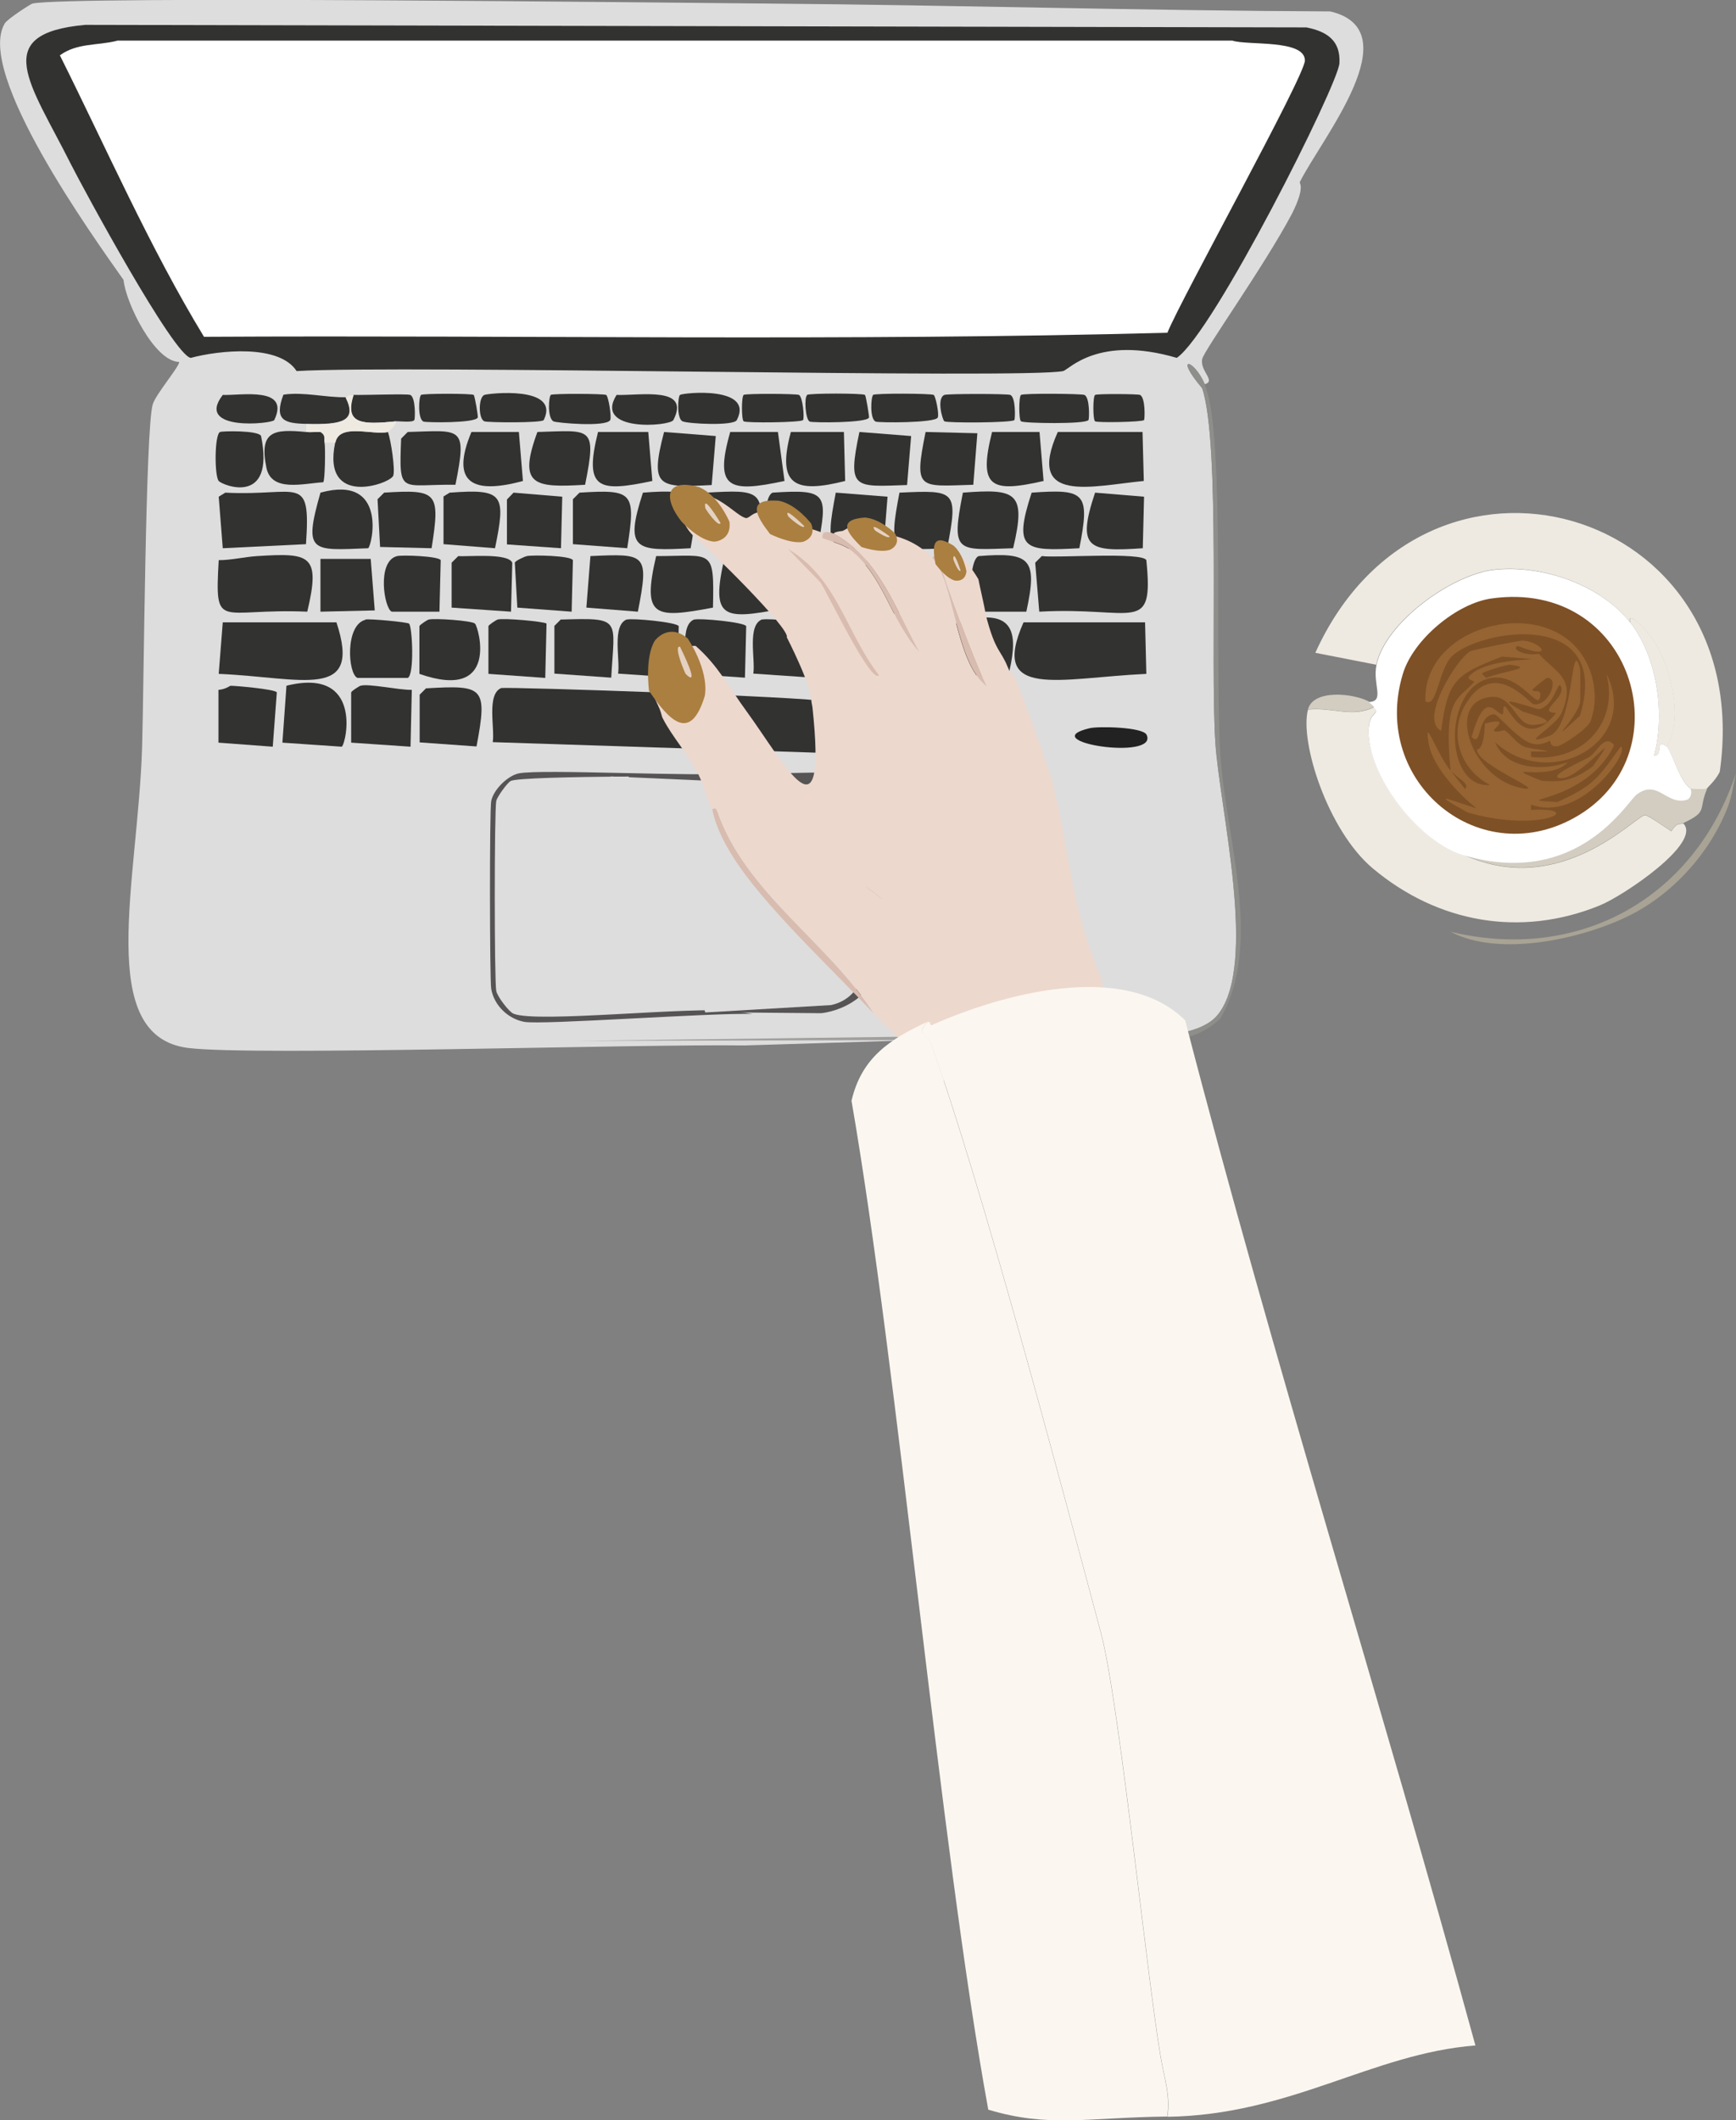
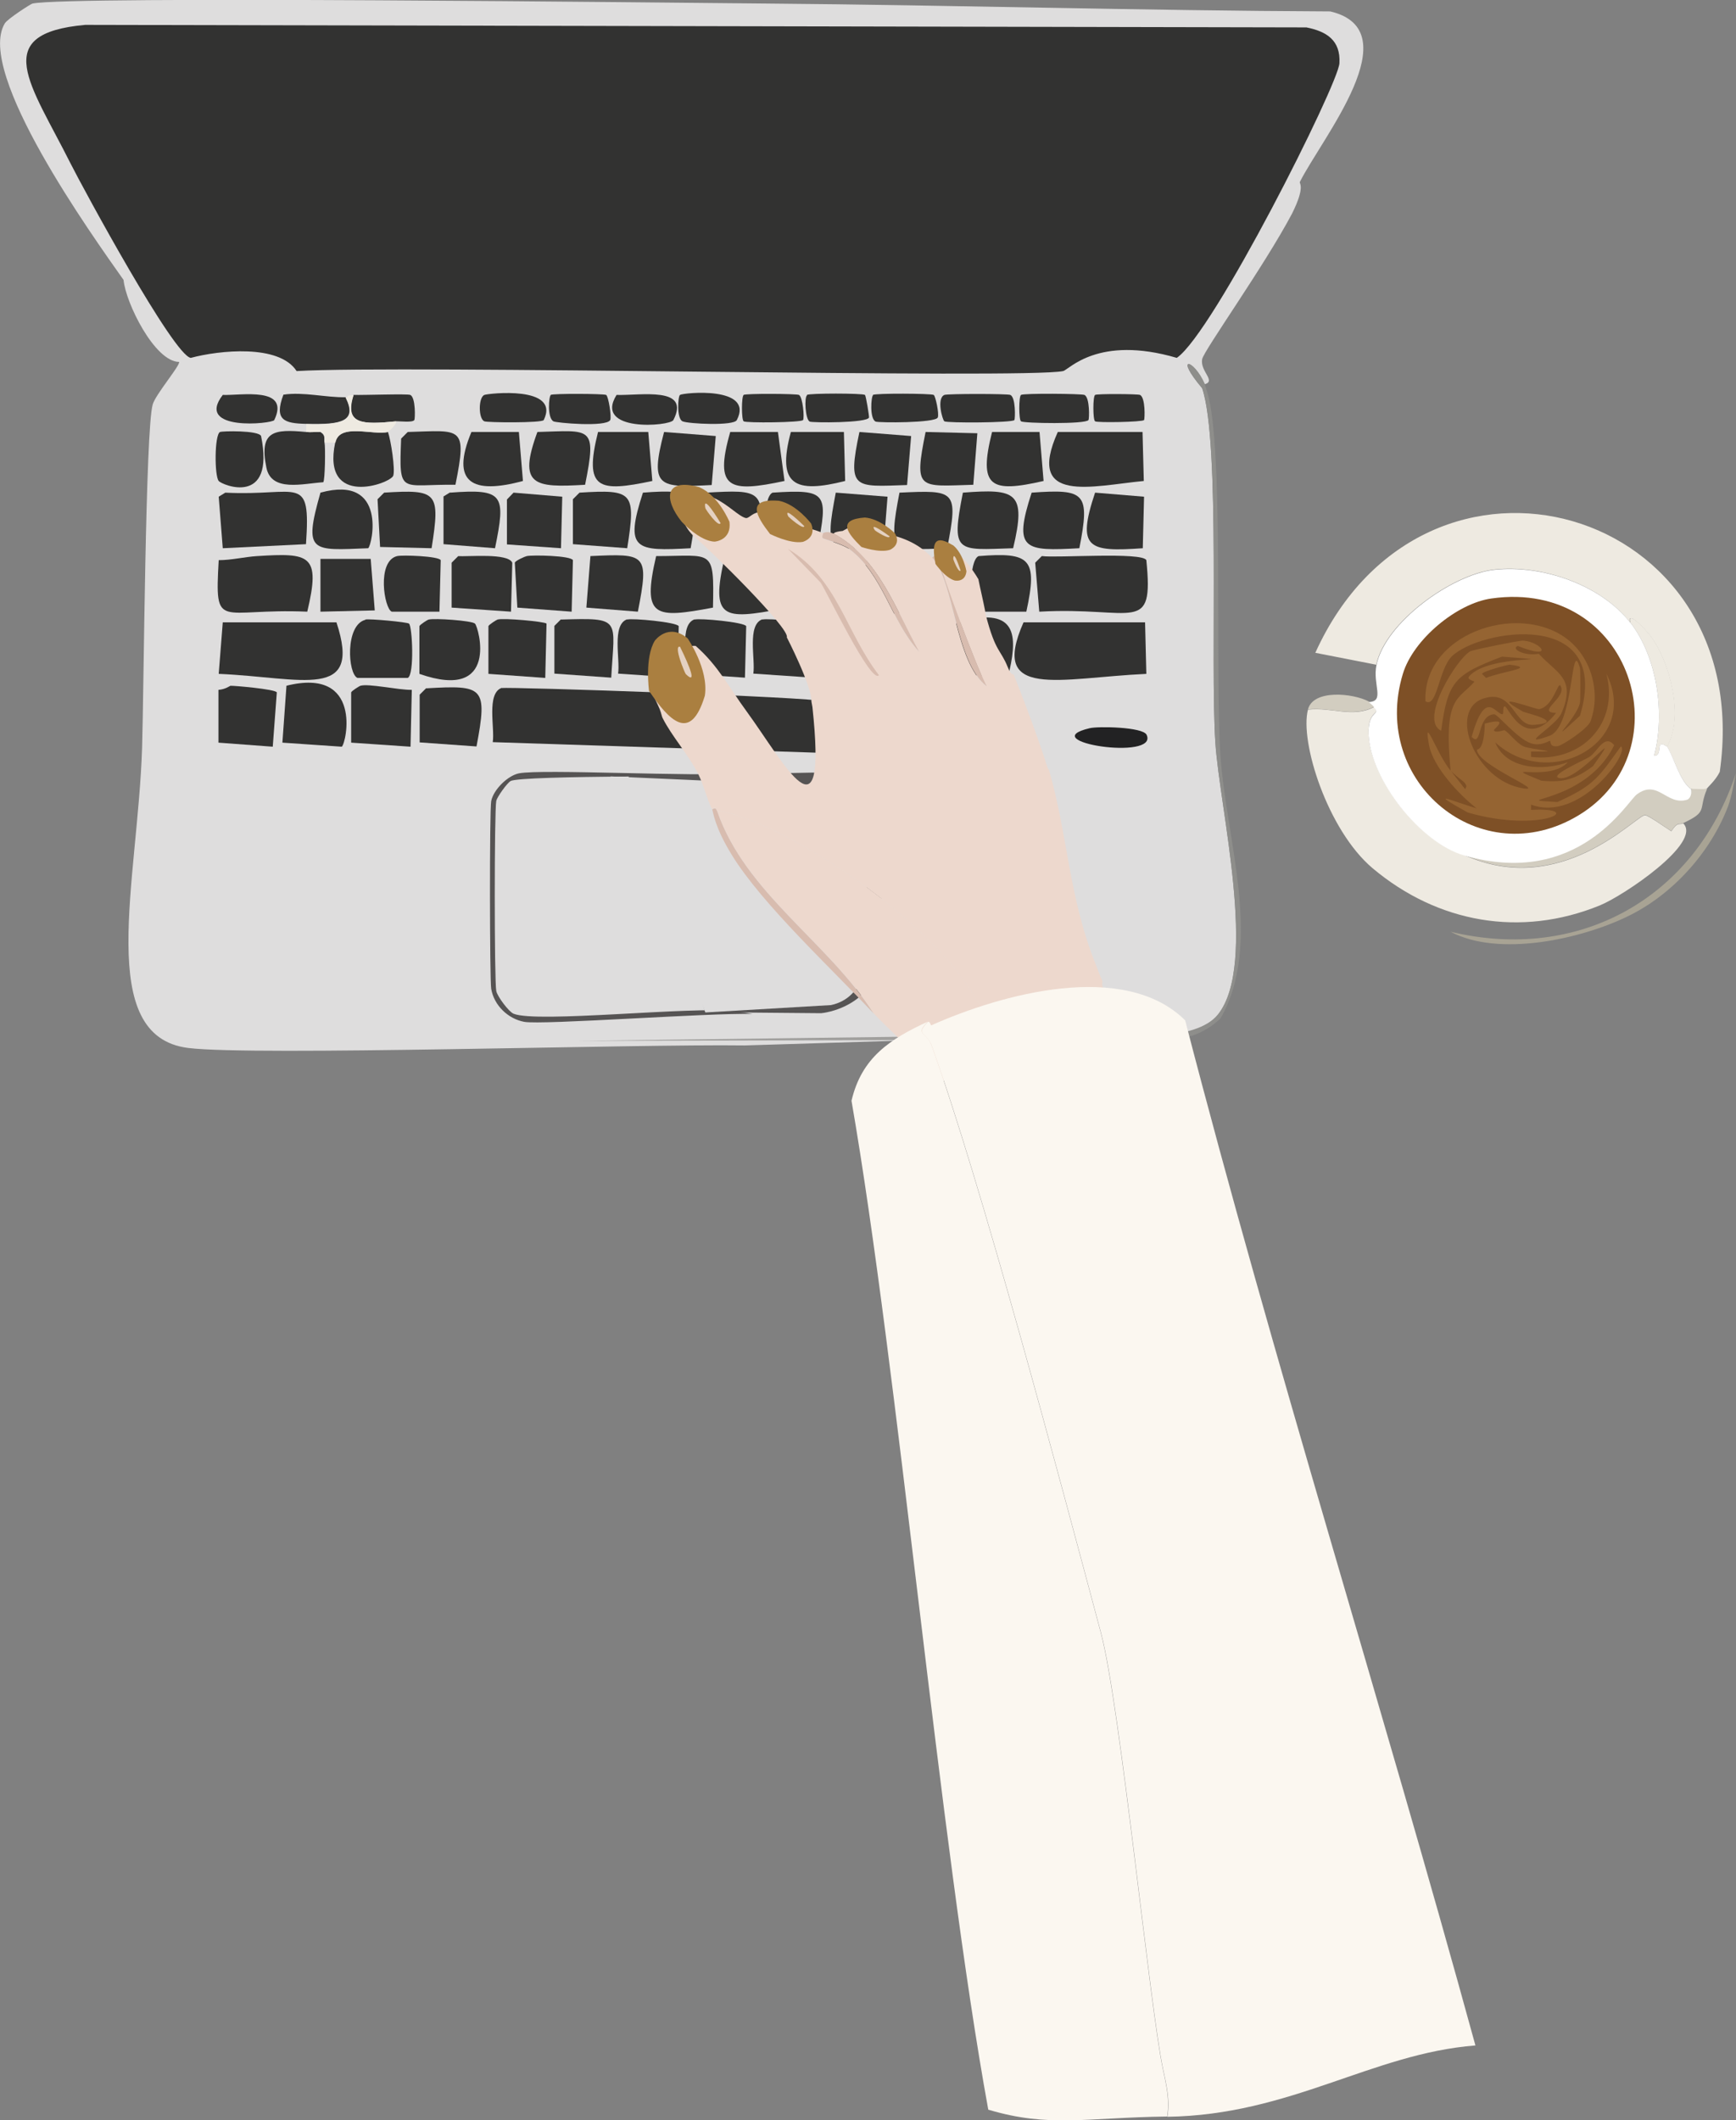
<svg xmlns="http://www.w3.org/2000/svg" id="_レイヤー_2" viewBox="0 0 68.42 83.54">
  <rect x="0" y="0" width="68.42" height="83.54" fill="#808080" stroke="none" />
  <g id="_レイヤー_1-2">
    <path d="M29.25,30.46s1.18.18,1.39.65c0,0,.52,7.66.48,7.89,0,0-.61,1.13-2.19.83-1.58-.31.31-9.38.31-9.38Z" style="fill:#565454;" />
    <path d="M28.1,27.12c.21.54,1.22,2.16.52,2.19-1.11-.16-9.19.27-9.38-.16v-1.77l.26-.26h8.59Z" style="fill:#323231;" />
    <path d="M42.17,29.31c-.61.17-2.15-.39-2.29-1.04-.36-1.65,1.14-1.05,2.24-1.15l.05,2.19Z" style="fill:#323231;" />
    <path d="M35.29,24s.12.1-.52.1c-.65,0-1.08.18-1.46-.42-1.43-2.25,2.91-2.93,1.98.31Z" style="fill:#323231;" />
    <path d="M28.94,39.83c-1.65-.2-7.77.49-8.7.1-.18-.08-.63-.67-.68-.89-.08-.37-.08-7.13,0-7.5.03-.15.42-.7.57-.78.41-.22,8.74-.21,9.22-.1.15.03.29.06.42.16,0,0,.67.16.74.62l.41,7.52s-.14.73-1.98.87" style="fill:#dedddd;" />
    <path d="M43,40.77l-13.65.42c-4.27-.06-19.34.42-21.93.1-3.69-.46-1.99-6.54-1.82-11.82.07-2.24.13-12.57.42-13.54.12-.4,1.07-1.51,1.04-1.67-.97-.01-2.11-2.34-2.19-3.23C3.65,9.3-.98,2.85.19.92c.11-.18,1.03-.77,1.09-.78,1.42-.31,25.26-.03,28.96,0,7.39.06,14.8.28,22.19.31,3.17.75-.34,5-1.2,6.72-.03.06.23.17-.31,1.25-1.09,2.06-3.48,5.4-3.54,5.73-.09.48.56.86.1.99-.43-.97-1.23-1.18-.1.16.73,2.17.31,10.76.52,13.96.17,2.6,1.69,8.74.1,10.73-.86,1.08-3.64.89-5,.78" style="fill:#dedddd;" />
    <path d="M27.89,24.41c-.56.07-.03.24.1.52-.04.53-.21-.5-.63.31-.57-1.51-.32,1.36-.16,1.46.05.03.36-.02.57,0,.09.21.19.12.31.42h-8.59l-.26.26v1.77c.19.43,8.27,0,9.38.16.39.06.74.47.83.89,0,.03-.2.13-.21.26-1.9.14-7.9-.18-8.8,0-.45.09-1,.64-1.09,1.09-.07.36-.06,7.03,0,7.4.12.65.66,1.19,1.3,1.3.72.13,6.47-.36,8.18-.31" style="fill:#dedddd;" />
    <path d="M47.48,15.14c.02.06.08.23.1.31.67,2.16.3,11.02.52,14.32.23,3.34,1.69,7.4,0,10.36-1.44,1.36-3.15.67-5.1.83v-.21c1.36.11,4.14.3,5-.78,1.59-1.99.06-8.13-.1-10.73-.21-3.2.21-11.79-.52-13.96-1.12-1.33-.32-1.13.1-.16Z" style="fill:#8e8e8b;" />
    <path d="M29.25,30.46s.14-.04.1.21c-.48-.11-8.81-.12-9.22.1-.15.08-.54.64-.57.78-.08.37-.08,7.13,0,7.5.05.22.49.81.68.89.92.38,7.04-.3,8.7-.1l.72.11c-1.71-.05-8.28.44-9,.31-.64-.12-1.19-.65-1.3-1.3-.06-.36-.07-7.03,0-7.4.09-.45.65-1,1.09-1.09.9-.18,6.9.14,8.8,0Z" style="fill:#565454;" />
    <path d="M43.18,40.75c.03.08.07.12.1.21l-20.52.05,20.42-.26Z" style="fill:#a09f9d;" />
    <path d="M40.34,24.52h4.79l.05,2.03c-3.44.16-6.2,1.04-4.84-2.03Z" style="fill:#323231;" />
    <path d="M8.78,24.52h4.48c1.03,3.11-1.35,2.17-4.64,2.03l.16-2.03Z" style="fill:#323231;" />
    <path d="M41.07,21.91c.59.08,3.95-.17,4.11.16.3,2.98-.47,1.82-4.22,2.03l-.16-1.93.26-.26Z" style="fill:#323231;" />
    <path d="M10.13,21.91c2.08-.13,2.52-.07,1.98,2.19-3.49-.15-3.65.81-3.49-2.03.5,0,1.03-.13,1.51-.16Z" style="fill:#323231;" />
    <path d="M41.7,17.02h3.33l.05,1.93c-2.01.19-4.68.94-3.39-1.93Z" style="fill:#323231;" />
    <path d="M8.88,19.41c2.92.15,3.37-.79,3.18,2.03l-3.28.16-.16-2.03.26-.16Z" style="fill:#323231;" />
    <path d="M14.2,27.02c.32-.1,1.5.17,2.03.16l-.05,2.24-2.34-.16v-1.98c.02-.06.31-.24.36-.26Z" style="fill:#323231;" />
    <path d="M11.28,27.02c3.03-.76,2.37,2.27,2.19,2.4l-2.34-.16.16-2.24Z" style="fill:#323231;" />
    <path d="M24.72,24.41c.2-.06,1.94.1,2.03.26l-.05,2.03-2.34-.16c.09-.55-.26-1.93.36-2.14Z" style="fill:#323231;" />
    <path d="M27.38,24.41c.2-.06,1.94.1,2.03.26l-.05,2.03-2.34-.16c.09-.55-.26-1.93.36-2.14Z" style="fill:#323231;" />
    <path d="M30.05,24.41c.2-.06,1.94.1,2.03.26l-.05,2.03-2.34-.16c.09-.55-.26-1.93.36-2.14Z" style="fill:#323231;" />
    <path d="M19.78,27.11c.2-.06,12.48.36,12.58.52l-.05,2.03-12.89-.42c.09-.55-.26-1.93.36-2.14Z" style="fill:#323231;" />
    <path d="M32.72,24.41c.2-.06,1.94.1,2.03.26l-.05,2.03-2.34-.16c.09-.55-.26-1.93.36-2.14Z" style="fill:#323231;" />
    <path d="M16.8,27.12c2.25-.13,2.43-.07,1.98,2.29l-2.24-.16v-1.88l.26-.26Z" style="fill:#323231;" />
    <path d="M9.09,27.02c.09-.01,1.76.13,1.82.26l-.16,2.14-2.14-.16v-2.08c.27-.02.44-.15.47-.16Z" style="fill:#323231;" />
    <path d="M14.4,24.41c.16-.04,1.65.1,1.72.16.13.1.22,2.02-.05,2.14h-1.98c-.38-.15-.5-2.08.31-2.29Z" style="fill:#323231;" />
    <path d="M22.11,24.41c2.41-.07,2.11-.05,1.98,2.29l-2.24-.16v-1.88l.26-.26Z" style="fill:#323231;" />
    <path d="M18.05,21.91c.42.03,1.97-.13,2.14.26l-.05,1.93-2.34-.16v-1.77l.26-.26Z" style="fill:#323231;" />
    <path d="M19.61,24.41c.22-.07,1.87.08,1.93.16l-.05,2.14-2.24-.16v-1.88c.02-.06.32-.25.36-.26Z" style="fill:#323231;" />
    <path d="M25.86,21.91c2.24,0,2.29-.34,2.24,2.03-2.29.43-2.81.41-2.24-2.03Z" style="fill:#323231;" />
    <path d="M38.16,24.41c1.94-.4,1.96.7,1.56,2.29l-2.14-.16v-1.88c.05-.11.46-.24.57-.26Z" style="fill:#323231;" />
    <path d="M16.9,24.41c.21-.06,1.7.04,1.82.16.15.15.97,3.09-2.19,1.98v-1.88c.02-.06.32-.25.36-.26Z" style="fill:#323231;" />
    <path d="M27.84,19.41c2.15-.12,2.4-.13,1.98,2.19-2.19.08-2.71.21-1.98-2.19Z" style="fill:#323231;" />
    <path d="M37.95,19.41c2.09-.16,2.51-.03,1.98,2.19-2.22.07-2.46.23-1.98-2.19Z" style="fill:#323231;" />
    <path d="M40.66,19.41c2.11-.15,2.31,0,1.88,2.19-2.17.12-2.62.08-1.88-2.19Z" style="fill:#323231;" />
    <path d="M38.57,21.91c2.03-.16,2.34.09,1.88,2.19h-1.88c-.39-.15-.39-2.03,0-2.19Z" style="fill:#323231;" />
    <path d="M25.34,19.41c2.09-.16,2.26.05,1.88,2.19-2.17.12-2.62.08-1.88-2.19Z" style="fill:#323231;" />
    <path d="M22.84,19.41c2.11-.13,2.23-.03,1.88,2.19l-2.14-.16v-1.77l.26-.26Z" style="fill:#323231;" />
    <path d="M20.76,21.91c.24-.05,1.73-.02,1.82.16l-.05,2.03-2.14-.16-.1-1.77c.02-.08.41-.25.47-.26Z" style="fill:#323231;" />
    <path d="M15.13,19.41c2.11-.13,2.23-.03,1.88,2.19l-2.03-.05-.1-1.88.26-.26Z" style="fill:#323231;" />
    <polygon points="12.63 22.02 14.61 22.02 14.77 24.05 12.63 24.1 12.63 22.02" style="fill:#323231;" />
    <path d="M17.74,19.41c2.12-.16,2.2.08,1.77,2.19l-2.03-.16v-1.88l.26-.16Z" style="fill:#323231;" />
    <polygon points="20.24 19.41 22.16 19.57 22.11 21.6 19.98 21.45 19.98 19.68 20.24 19.41" style="fill:#323231;" />
    <path d="M15.65,21.91c.22-.05,1.63,0,1.72.16l-.05,2.03h-1.88c-.3-.12-.6-1.99.21-2.19Z" style="fill:#323231;" />
    <path d="M23.26,21.91c2.2-.1,2.33-.11,1.88,2.19l-2.03-.16.16-2.03Z" style="fill:#323231;" />
    <path d="M32.95,19.41l2.03.16-.16,2.03c-2.2.1-2.32.12-1.88-2.19Z" style="fill:#323231;" />
    <path d="M43.16,19.41l1.93.16-.05,2.03c-2.14.15-2.62.02-1.88-2.19Z" style="fill:#323231;" />
    <path d="M35.45,19.41c2.2-.1,2.33-.11,1.88,2.19-2.2.1-2.32.12-1.88-2.19Z" style="fill:#323231;" />
    <path d="M23.57,17.02h1.98l.16,1.93c-2.12.45-2.71.34-2.14-1.93Z" style="fill:#323231;" />
    <path d="M30.45,19.41c2.16-.14,2.19.02,1.77,2.19h-1.77c-.39-.15-.39-2.03,0-2.19Z" style="fill:#323231;" />
    <path d="M16.07,17.02c2.12-.06,2.35-.26,1.88,2.08-2.18-.03-2.23.45-2.14-1.82l.26-.26Z" style="fill:#323231;" />
    <path d="M12.63,19.41c2.65-.73,2.04,2.07,1.88,2.19-2.24.09-2.56.2-1.88-2.19Z" style="fill:#323231;" />
    <path d="M31.18,17.02h2.08l.05,1.93c-1.97.5-2.71.18-2.14-1.93Z" style="fill:#323231;" />
    <path d="M21.18,17.02c2.12-.06,2.35-.26,1.88,2.08-2.01.12-2.66.04-1.88-2.08Z" style="fill:#323231;" />
    <path d="M18.57,17.02h1.88l.16,1.93c-1.99.54-2.87.08-2.03-1.93Z" style="fill:#323231;" />
    <path d="M28.78,17.02h1.88l.26,1.93c-2.16.46-2.79.34-2.14-1.93Z" style="fill:#323231;" />
    <path d="M26.18,17.02l2.03.16-.16,1.93c-2.1.11-2.45.1-1.88-2.08Z" style="fill:#323231;" />
    <path d="M15.29,17.02c.12.34.29,1.47.21,1.72-.11.32-2.83,1.28-2.29-1.3.16-.78,1.48-.28,2.08-.42Z" style="fill:#323231;" />
    <path d="M12.06,17.02c.19.02.38-.01.57,0,.22.14.13.27.16.42.04.18.02,1.5-.05,1.56-.8.05-2.04.4-2.24-.57-.3-1.46.3-1.53,1.56-1.41Z" style="fill:#323231;" />
    <path d="M36.49,17.02l2.03.05-.16,2.03c-2.15.06-2.35.24-1.88-2.08Z" style="fill:#323231;" />
    <path d="M33.88,17.02l2.03.16-.16,1.93c-2.09.07-2.36.19-1.88-2.08Z" style="fill:#323231;" />
    <path d="M39.09,17.02h1.88l.16,1.93c-2.09.48-2.58.25-2.03-1.93Z" style="fill:#323231;" />
    <path d="M8.68,17.02c.07-.04,1.51-.07,1.61.16.56,2.78-1.53,1.94-1.67,1.77-.17-.2-.17-1.81.05-1.93Z" style="fill:#323231;" />
    <path d="M37.22,15.56c.12-.05,2.49-.05,2.6,0,.22.1.19.95.16.99-.08.11-2.64.12-2.76.05-.07-.04-.32-.9,0-1.04Z" style="fill:#323231;" />
    <path d="M40.24,15.56c.1-.07,2.39-.05,2.5,0,.22.1.19.95.16.99-.12.17-2.55.13-2.66.05-.09-.06-.09-.98,0-1.04Z" style="fill:#323231;" />
    <path d="M13.62,15.66c.46.93-.13,1.08-1.56,1.04-.85-.02-1.27-.14-.89-1.15.79-.12,1.69.12,2.45.1Z" style="fill:#323231;" />
    <path d="M34.4,15.56c.1-.07,2.29-.06,2.4,0,.07.04.22.74.16.89-.1.22-2.34.21-2.45.16-.24-.11-.18-.99-.1-1.04Z" style="fill:#323231;" />
    <path d="M21.7,15.56c.09-.06,2.09-.05,2.19,0,.09.05.22.86.16.99-.16.29-2.14.11-2.24.05-.25-.15-.18-.99-.1-1.04Z" style="fill:#323231;" />
    <path d="M24.3,15.56c.95.03,2.93-.35,2.24.99-.13.25-3.16.49-2.24-.99Z" style="fill:#323231;" />
    <path d="M19.09,15.56c.15-.06,3.01-.38,2.34.99-.06.12-2.24.1-2.34.05-.24-.1-.24-.94,0-1.04Z" style="fill:#323231;" />
    <path d="M15.6,16.6c-1.31.13-2.05.13-1.67-1.04.44.01,2.13-.05,2.24,0,.22.1.19.95.16.99-.08.11-.57.04-.73.05Z" style="fill:#323231;" />
    <path d="M26.8,15.56c.13-.09,2.94-.36,2.24.99-.12.24-1.91.15-2.14.05-.24-.11-.18-.99-.1-1.04Z" style="fill:#323231;" />
    <path d="M31.8,15.56c.09-.07,2.2-.07,2.29,0,.04.03.17.84.16.89-.07.22-2.24.21-2.34.16-.17-.09-.22-.96-.1-1.04Z" style="fill:#323231;" />
    <path d="M29.3,15.56c.09-.06,2.09-.05,2.19,0,.15.08.22.9.16.99-.07.1-2.25.12-2.34.05-.09-.06-.09-.98,0-1.04Z" style="fill:#323231;" />
-     <path d="M16.59,15.56c.09-.06,2-.06,2.08,0,.04.03.18.84.16.89-.1.23-2.04.2-2.14.16-.24-.11-.18-.99-.1-1.04Z" style="fill:#323231;" />
    <path d="M8.78,15.56c.71.03,2.67-.35,2.03.99-.07.15-3.15.46-2.03-.99Z" style="fill:#323231;" />
    <path d="M43.16,15.56c.07-.05,1.69-.04,1.77,0,.22.1.19.95.16.99-.06.08-1.85.11-1.93.05-.09-.06-.09-.98,0-1.04Z" style="fill:#323231;" />
    <path d="M42.95,28.69c.33-.08,2.09-.05,2.24.26.49,1.04-4.49.27-2.24-.26Z" style="fill:#222223;" />
    <path d="M13.94,15.56c-.38,1.17.36,1.17,1.67,1.04.04.1-.29.41-.31.42-.6.14-1.92-.37-2.08.42h-.42c-.03-.15.06-.28-.16-.42-.19-.01-.39.02-.57,0v-.31c1.43.04,2.03-.11,1.56-1.04.12,0-.04-.11.31-.1Z" style="fill:#eeeae1;" />
    <path d="M3.36.98l48.13.1c.8.16,1.35.51,1.3,1.41-.04.83-4.97,10.63-6.41,11.61-3.11-.91-4.25.47-4.48.52-1.48.32-26.06-.25-30.21,0-.69-1.07-3.05-.82-4.17-.52-.67-.08-4.23-6.65-4.74-7.66C1.21,3.31-.44,1.32,3.36.98Z" style="fill:#323231;" />
-     <path d="M4.61,1.6h43.96c.6.2,2.85-.06,2.86.78.01.6-4.87,9.37-5.42,10.73-12.59.34-25.35.09-37.97.16-2.13-3.5-3.86-7.45-5.68-11.09.67-.49,1.47-.38,2.24-.57Z" style="fill:#fff;" />
    <path d="M67.27,31.08c-.08.02-.6.02-.63,0-.43-.3-.66-1.22-.94-1.67.67-1.16.12-3.3-.63-4.32-.16-.22-.95-1.09-.83-.57-1.16-1.49-3.48-2.29-5.36-2.08-1.65.19-4.28,2.06-4.64,3.75l-2.4-.47c4.34-9.57,17.43-5.81,15.94,4.69-.17.35-.49.61-.52.68Z" style="fill:#eeeae1;" />
    <path d="M54.15,27.85c.31.33-.26.08-.21,1.09.09,1.78,2.04,4.24,3.75,4.74,3.82,1.74,6.75-1.52,7.14-1.56.12-.01.84.51,1.04.63.27-.4.3-.23.47-.31.76.76-2.35,2.85-3.28,3.23-3.13,1.28-6.4.69-8.96-1.46-1.78-1.5-2.88-4.99-2.55-6.25.95-.11,1.75.34,2.6-.1Z" style="fill:#eeeae1;" />
    <path d="M66.65,31.08s.55.02.63,0c-.36.84.06.88-.94,1.35-.17.08-.2-.09-.47.31-.2-.11-.92-.64-1.04-.63-.39.04-3.32,3.3-7.14,1.56,4.51,1.31,6.45-2.11,6.82-2.4.83-.62,1.17.45,1.98.21.14-.04.18-.28.16-.42Z" style="fill:#d2cdc0;" />
    <path d="M68.42,30.46c-.1.43-.16.89-.31,1.3-.69,1.82-2.18,3.47-3.91,4.32-1.88.93-5.14,1.64-7.03.63,5.07,1.22,9.63-1.33,11.25-6.25Z" style="fill:#a8a394;" />
    <path d="M53.94,27.64s.2.16.21.21c-.86.44-1.66,0-2.6.1.21-.8,1.78-.64,2.4-.31Z" style="fill:#d2cdc0;" />
    <path d="M65.71,29.42c-.52-.34-.13.37-.52.36.45-1.67.12-3.9-.94-5.26-.12-.52.67.35.83.57.75,1.03,1.3,3.16.63,4.32Z" style="fill:#eeeae1;" />
    <path d="M64.25,24.52c1.06,1.36,1.39,3.59.94,5.26.39,0,0-.71.52-.36.28.45.5,1.37.94,1.67.03.14-.01.37-.16.42-.81.24-1.15-.83-1.98-.21-.38.28-2.31,3.71-6.82,2.4-1.71-.5-3.66-2.96-3.75-4.74-.05-1.01.51-.77.21-1.09,0-.05-.2-.2-.21-.21.66-.02.15-.68.31-1.46.36-1.69,2.98-3.56,4.64-3.75,1.88-.21,4.2.59,5.36,2.08Z" style="fill:#fff;" />
    <path d="M55.97,28.79l.63,1.77c-.37-.49-.81-1.11-.63-1.77Z" style="fill:#956432;" />
    <path d="M61.18,25.35c.22.04,1.47,2.08-.26.16.1-.02.25-.16.26-.16Z" style="fill:#956432;" />
    <path d="M56.28,30.77c.27.04.34.25.1.21-.03,0-.21-.17-.1-.21Z" style="fill:#956432;" />
    <path d="M58.78,23.58c5.55-.78,7.61,6.02,3.44,8.54-3.85,2.33-8.23-1.3-6.93-5.57.41-1.36,2.13-2.78,3.49-2.97Z" style="fill:#7e5026;" />
    <path d="M57.17,30.35l.57.73c.2-.22-.31-.39-.57-.73-.28-2.92.3-2.76.94-3.49.02-.02-.32-.08-.21-.21.79-.92,4.14-.54,1.3-.78-1.85.71-2.14.95-2.4,2.92-.89-.42.63-2.86,1.15-3.13.11-.06,1.94-.43,2.08-.42.73.05,1.27.8-.21.21-.28.1.22.41.83.31.69.77,1.49.95.89,2.34-.24.54-1.81,1.37-.47.89.99-.36.83-4,1.2-2.66.02.07.02,1.26,0,1.35-.11.62-1.51,1.91,0,.52,1.29-4.26-3.96-3.41-5.05-2.34-.52.51-.58,2.06-1.04,1.77-.11-2.63,3.57-3.9,5.52-2.5.99.71,1.41,2.1.99,3.28-.11.31-1.13.97-1.3.99-.36.04-.24-.21-.31-.21-.04,0-.35.22-.73.1-.54-.17-1.3-1.13-1.46-1.15-.7.05-.47,1.34-.89.89.54-1.89.92-.93,1.2-.89.09.01,0-.28.1-.31.13-.04.78,1.82,2.03.26-.84-.03.49-.62.16-1.09-.11-.07-.29.84-.83.94-.12.02-2.12-.74-.63.1.06.04,1.75.42.42.52-.8.06-.79-1.43-1.98-1.04-1.42.46-.34,3.25,1.56,3.54.96.15-1.78-.9-1.82-1.51,0-.06.28.09.31-1.04,1.04-.28.35.21.36.26.04.13.4-.01.42,0,.18.11.49.52.73.63.33.15,1.8.22.31.21v.21c1.98.24,3.49-1.31,2.97-3.28,1.35,2.69-2.22,4.67-4.38,2.71.43,1.08,1.92,1.13,2.86.78-.73.82-2.88-.02-1.04.73.9.08,1.33-.06,2.03-.57,1.32-1.86-.52.57-1.3.47-.5-.07.86-.66,1.15-.83.33-.2.6-.94.99-.47-1.15,2.37-4.4,2.11-2.24,2.24,1.44-.65,1.61-.95,2.5-2.19.39.19-1.6,3.02-3.54,2.29v.21c2.25-.12.38.94-2.5.1-1.64-.92-.62-.45.36-.16-.7-.54-1.72-1.64-1.88-2.5-.23-1.28.27.28.83.99Z" style="fill:#956432;" />
-     <path d="M58.78,26.71c1.17-.19,1.87,1.4,1.93.68.02-.26-.28-.09-.31-.21-.01-.04.54-.47.57-.47.5-.02.09,1.11-.52,1.04-.16-.02-1.55-1.84-2.66-.05-.72,1.16-.27,2.61.94,3.23-1.85.15-1.87-3.9.05-4.22Z" style="fill:#7e5026;" />
    <path d="M59.51,26.19c1.08.13-.28.25-.94.52l-.16-.16c.02-.1,1.04-.37,1.09-.36Z" style="fill:#7e5026;" />
    <path d="M57.17,30.35c.26.34.77.51.57.73l-.57-.73Z" style="fill:#7e5026;" />
    <path d="M28.56,21.96c2.24,0,2.29-.34,2.24,2.03-2.29.43-2.81.41-2.24-2.03Z" style="fill:#323231;" />
    <path d="M31.37,21.96c2.24,0,2.29-.34,2.24,2.03-2.29.43-2.81.41-2.24-2.03Z" style="fill:#323231;" />
    <path d="M34.18,21.96c2.24,0,2.29-.34,2.24,2.03-2.29.43-2.81.41-2.24-2.03Z" style="fill:#323231;" />
    <path d="M27.79,39.88l4.57.04s2.47-.19,2.44-2.92l-.16-4.67s-.52-1.91-2.61-1.89l-7.26.14,3.02,9.29Z" style="fill:#565454;" />
    <path d="M24.06,30.59l8.5.38s.8.97,1.25,2.34c0,0,1.63,5.72-1.06,6.29l-4.95.29" style="fill:#dedddd;" />
    <path d="M39.16,41.54c-1.37.46-1.92,1.07-2.03,1.06-.14-.01-.72-.96-1.03-.93-.45-.61-1.15-1.18-1.67-1.75-1.8-2.82-5.06-4.75-6.17-7.98,2.57.28,10.91,5.61,10.9,9.6Z" style="fill:#edd8cd;" />
    <path d="M28.26,31.95c1.11,3.23,4.37,5.16,6.17,7.98-1.6-1.72-4.39-4.29-5.59-6.25-.69-1.12-.73-1.7-.77-1.79.18-.11.18.06.19.06Z" style="fill:#d8bcaf;" />
    <path d="M37.62,21.81l-.48-.14-.03.1c.2.06-.14.15-.1.34.11.52,1.42,4.06,1.87,4.93-1.26-.98-1.26-4.11-2.14-5.06-1.16-1.25-2.93-.94-3.29-1.19-.25.13-.23.13-.25.13-.36.04-.33.1-.34.11,1.77.96,2.43,2.96,3.36,4.65-1.12-1.23-1.4-3.04-2.76-4.05-.26-.19-.98-.38-1.02-.41-.08-.04.02-.2,0-.21-.34-.17-.81-.22-1.12-.44-.25-.18-.67-.28-.86-.26-.7-.37-.89.14-1.07.1-.28-.07-.69-.53-1.23-.78-.12-.06-.52-.26-.55-.27-1.38-.42-1.27.18-.6,1.33,0,0,.13.26.38.48.52.42,3.76,3.6,3.62,3.94,0,0,.99,1.92.97,2.53l.04.22c.59,5.52-1.07,2.26-2.6.16-.67-.91-1.11-1.79-2-2.57-.29-.03-.55.15-.83.17-.03.27-.32.29-.43.39-.88.84-.55,1.02-.16,1.93.06.15.09.31.11.34.37.74,1.02,1.44,1.42,2.24.21.43.32.92.53,1.36.18-.11.18.06.19.06,2.57.28,10.91,5.61,10.9,9.6.65-.22,2.12-.48,2.81-.52,2.98-.17,3.48.93,2.29-.88-.2-.31-.48-.59-.66-.93-.22-.41-.13-.54-.14-.56-.16-.35-.16-.39-.24-.59-1.1-2.72-1.1-5.05-1.87-7.74,0,0-.03.01-.07-.12-.11-.37-.26-.79-.39-1.16-.29-.82-.61-1.66-.93-2.47,0-.02-.08.09-.23-.28-.29-.72-.48-.58-.86-2.03-.03-.13-.03-.16-.04-.22-.08-.41-.18-.82-.26-1.22,0,0-.58-1-.95-1.01" style="fill:#edd8cd;" />
    <path d="M36.74,21.97l.28-.23.1.03c.2.06-.14.15-.1.34.11.52,1.42,4.06,1.87,4.93-1.26-.98-1.26-4.11-2.14-5.06Z" style="fill:#d8bcaf;" />
    <path d="M31.06,21.63c1.95,1.17,2.27,3.27,3.58,4.97-.3.39-2.08-3.34-2.3-3.65l-1.28-1.32Z" style="fill:#d8bcaf;" />
    <path d="M32.86,21.02c1.77.96,2.43,2.96,3.36,4.65-1.12-1.23-1.4-3.04-2.76-4.05-.26-.19-.98-.38-1.02-.41-.08-.04.02-.2,0-.21.22-.09.36.02.41.02Z" style="fill:#d8bcaf;" />
    <path d="M46.01,83.39c.11-.64-.04-1.26-.17-1.87-.51-2.35-1.68-14.34-2.45-17.2-1.63-6.1-4.72-17.72-6.67-23.13-.17-.48-.68-.42-.14-.93.06-.03.11.14.12.14,2.75-1.23,7.6-2.58,10.01-.2,3.51,13.55,7.74,26.89,11.44,40.39-4.08.32-7.28,2.74-12.14,2.81Z" style="fill:#fbf7f0;" />
    <path d="M46.01,83.39c-3.22.04-4.65.45-7.06-.27-1.92-10.53-3.56-29.19-5.39-39.75.4-1.71,1.52-2.43,3.01-3.12-.54.51-.03.44.14.93,1.95,5.41,5.04,17.03,6.67,23.13.77,2.86,1.94,14.85,2.45,17.2.13.61.28,1.24.17,1.87Z" style="fill:#fbf7f0;" />
    <path d="M27.78,27.41c-.57,1.89-1.42.96-2.2-.19,0,0-.18-1.32.23-1.98,0,0,.53-.72,1.29-.09,0,0,.84,1.21.68,2.26Z" style="fill:#aa7f40;" />
    <path d="M26.8,25.48c.4.81.67,1.51.23,1.08-.04-.04-.5-1.14-.23-1.08Z" style="fill:#e4d1c2;" />
    <path d="M27.58,19.2c-1.44-.4-1.4.51-.71,1.36,0,0,.71.77,1.3.78,0,0,.67-.05.58-.78,0,0-.43-1.03-1.16-1.35Z" style="fill:#aa7f40;" />
    <path d="M28.4,20.61c-.35-.58-.69-1.04-.6-.59,0,.04.52.78.6.59Z" style="fill:#e4d1c2;" />
    <path d="M30.7,19.73c-1.31-.1-.9.6-.35,1.31,0,0,.79.4,1.29.31,0,0,.56-.15.33-.72,0,0-.57-.76-1.27-.9Z" style="fill:#aa7f40;" />
    <path d="M31.7,20.73c-.42-.41-.8-.72-.63-.38.02.03.6.54.63.38Z" style="fill:#e4d1c2;" />
    <path d="M34.09,20.39c-1.12.08-.69.62-.14,1.16,0,0,.72.25,1.13.11,0,0,.46-.19.19-.65,0,0-.58-.58-1.19-.62Z" style="fill:#aa7f40;" />
    <path d="M35.06,21.13c-.41-.3-.77-.52-.58-.24.02.03.58.39.58.24Z" style="fill:#e4d1c2;" />
    <path d="M37.55,21.48c-.83-.51-.8.09-.68.74,0,0,.38.54.75.65,0,0,.42.1.47-.36,0,0-.12-.7-.53-1.03Z" style="fill:#aa7f40;" />
    <path d="M37.86,22.48c-.14-.42-.28-.75-.29-.46,0,.03.21.57.29.46Z" style="fill:#e4d1c2;" />
  </g>
</svg>